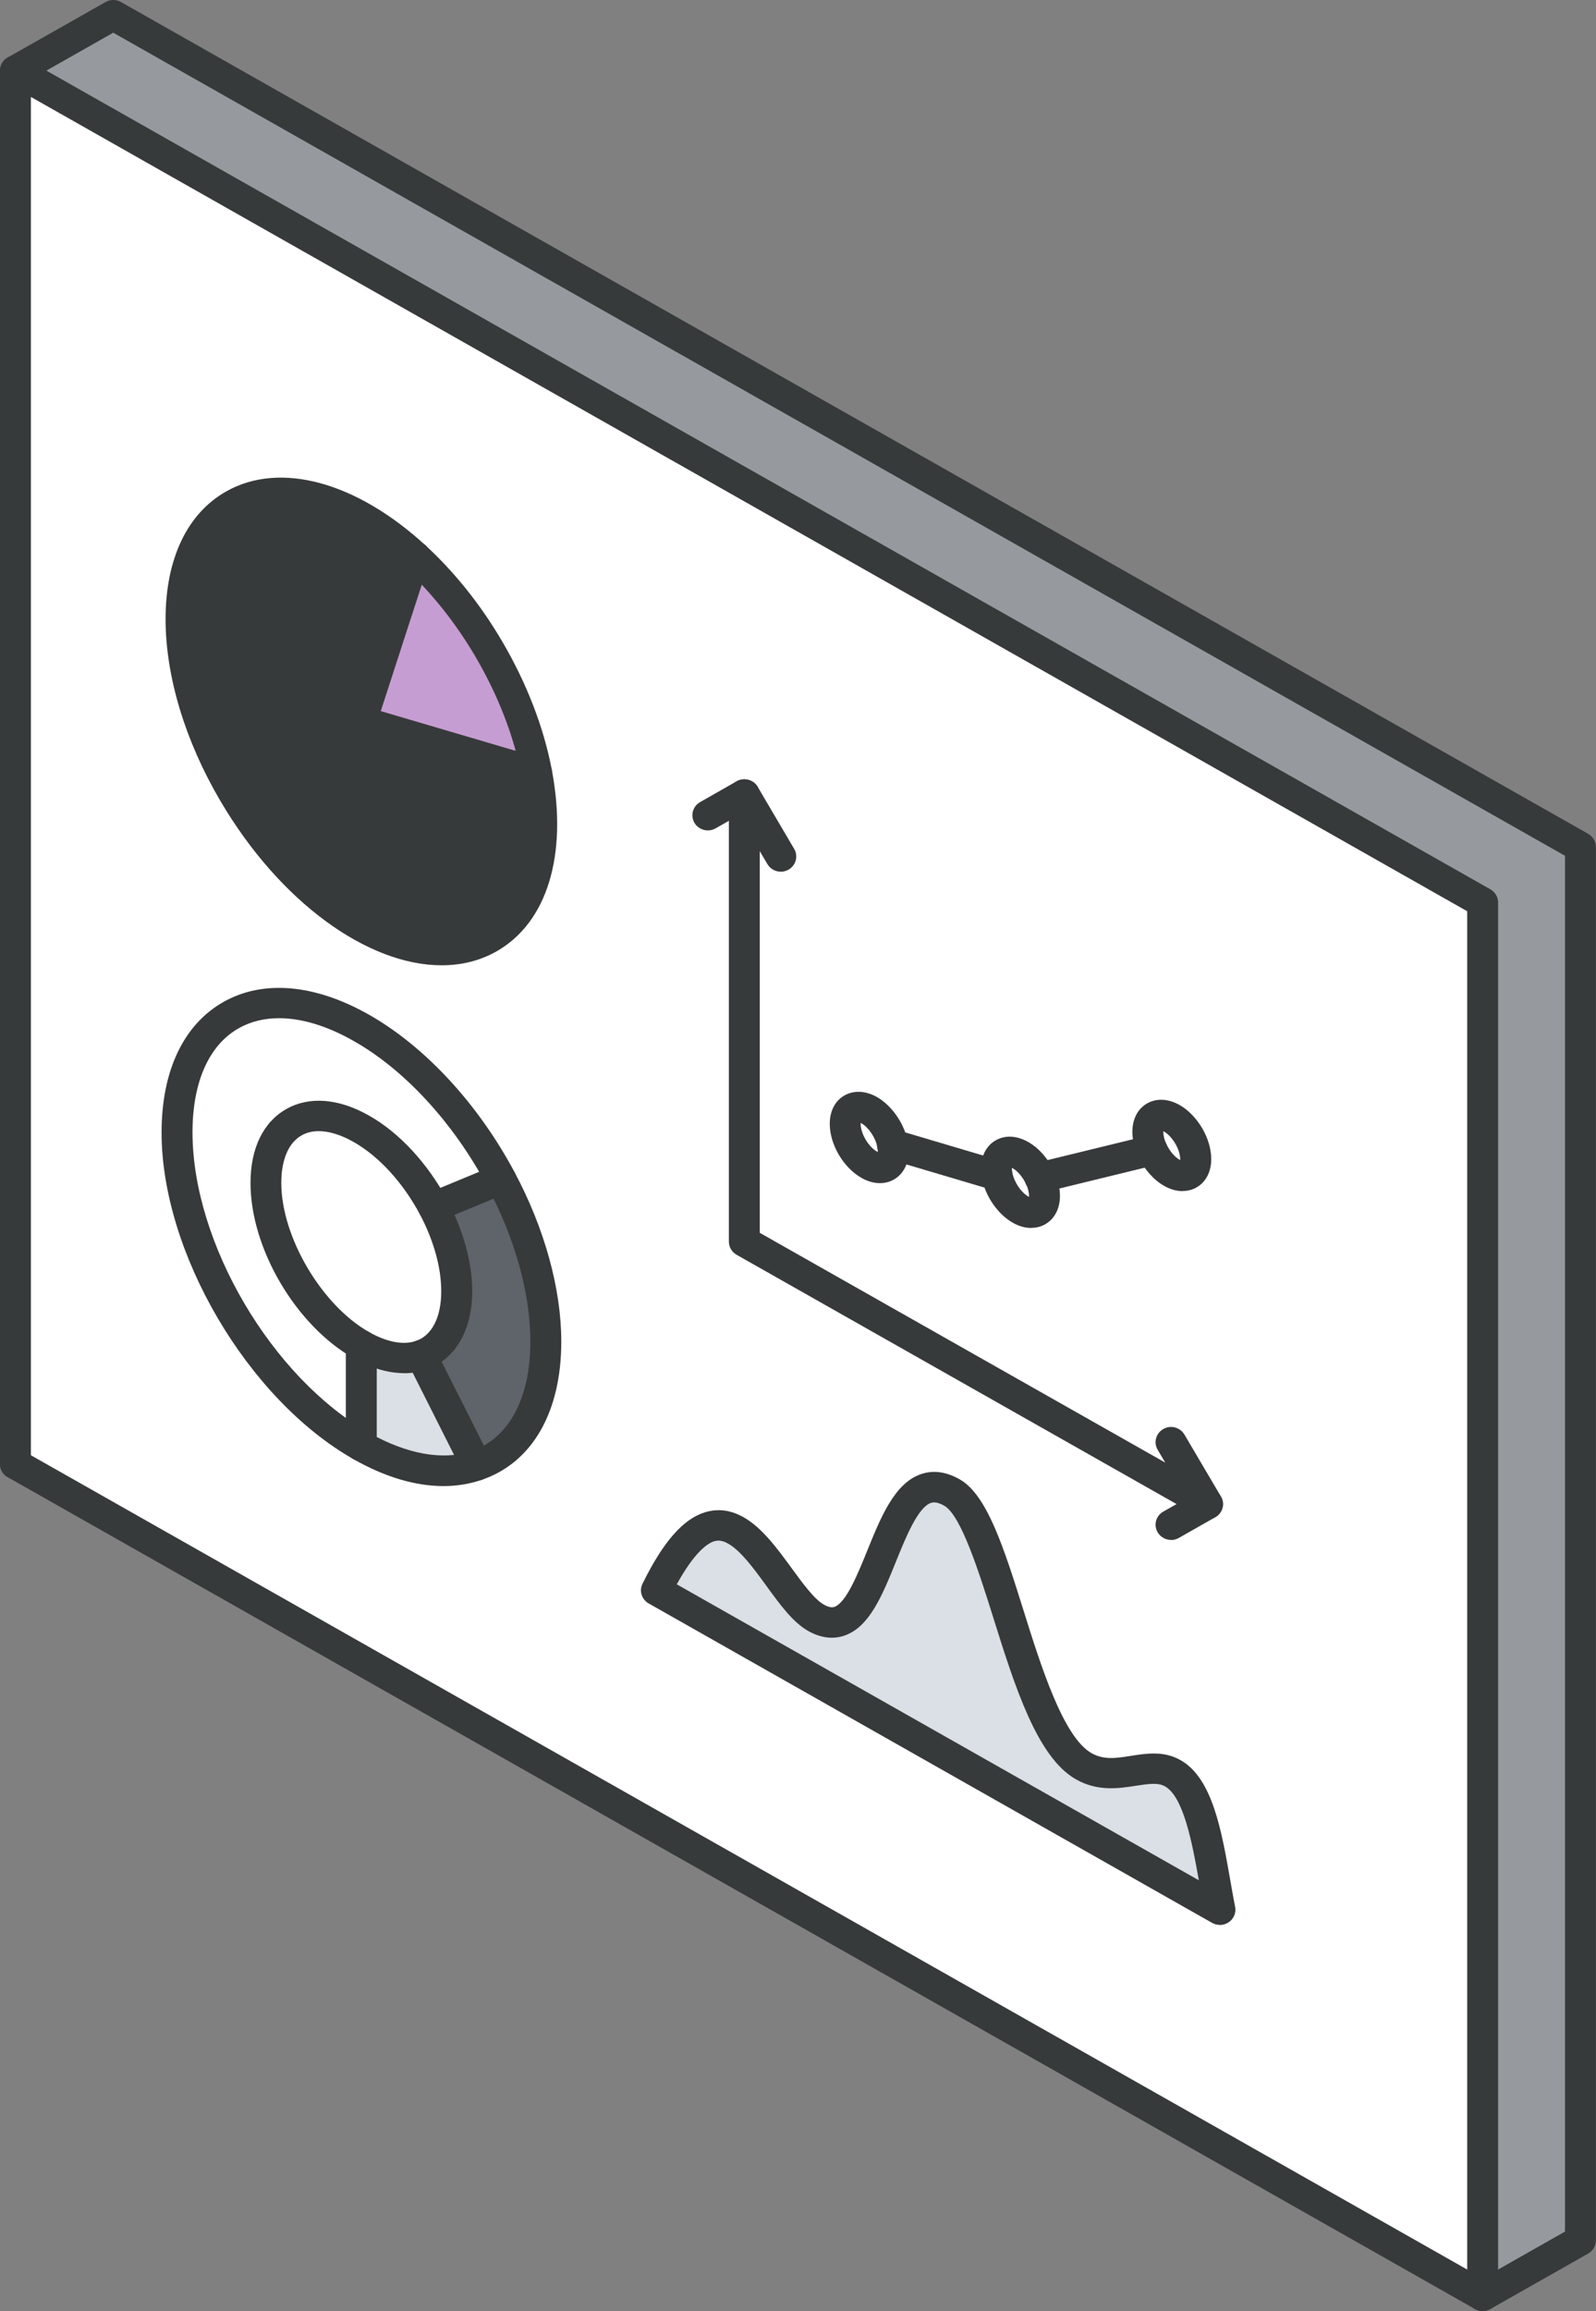
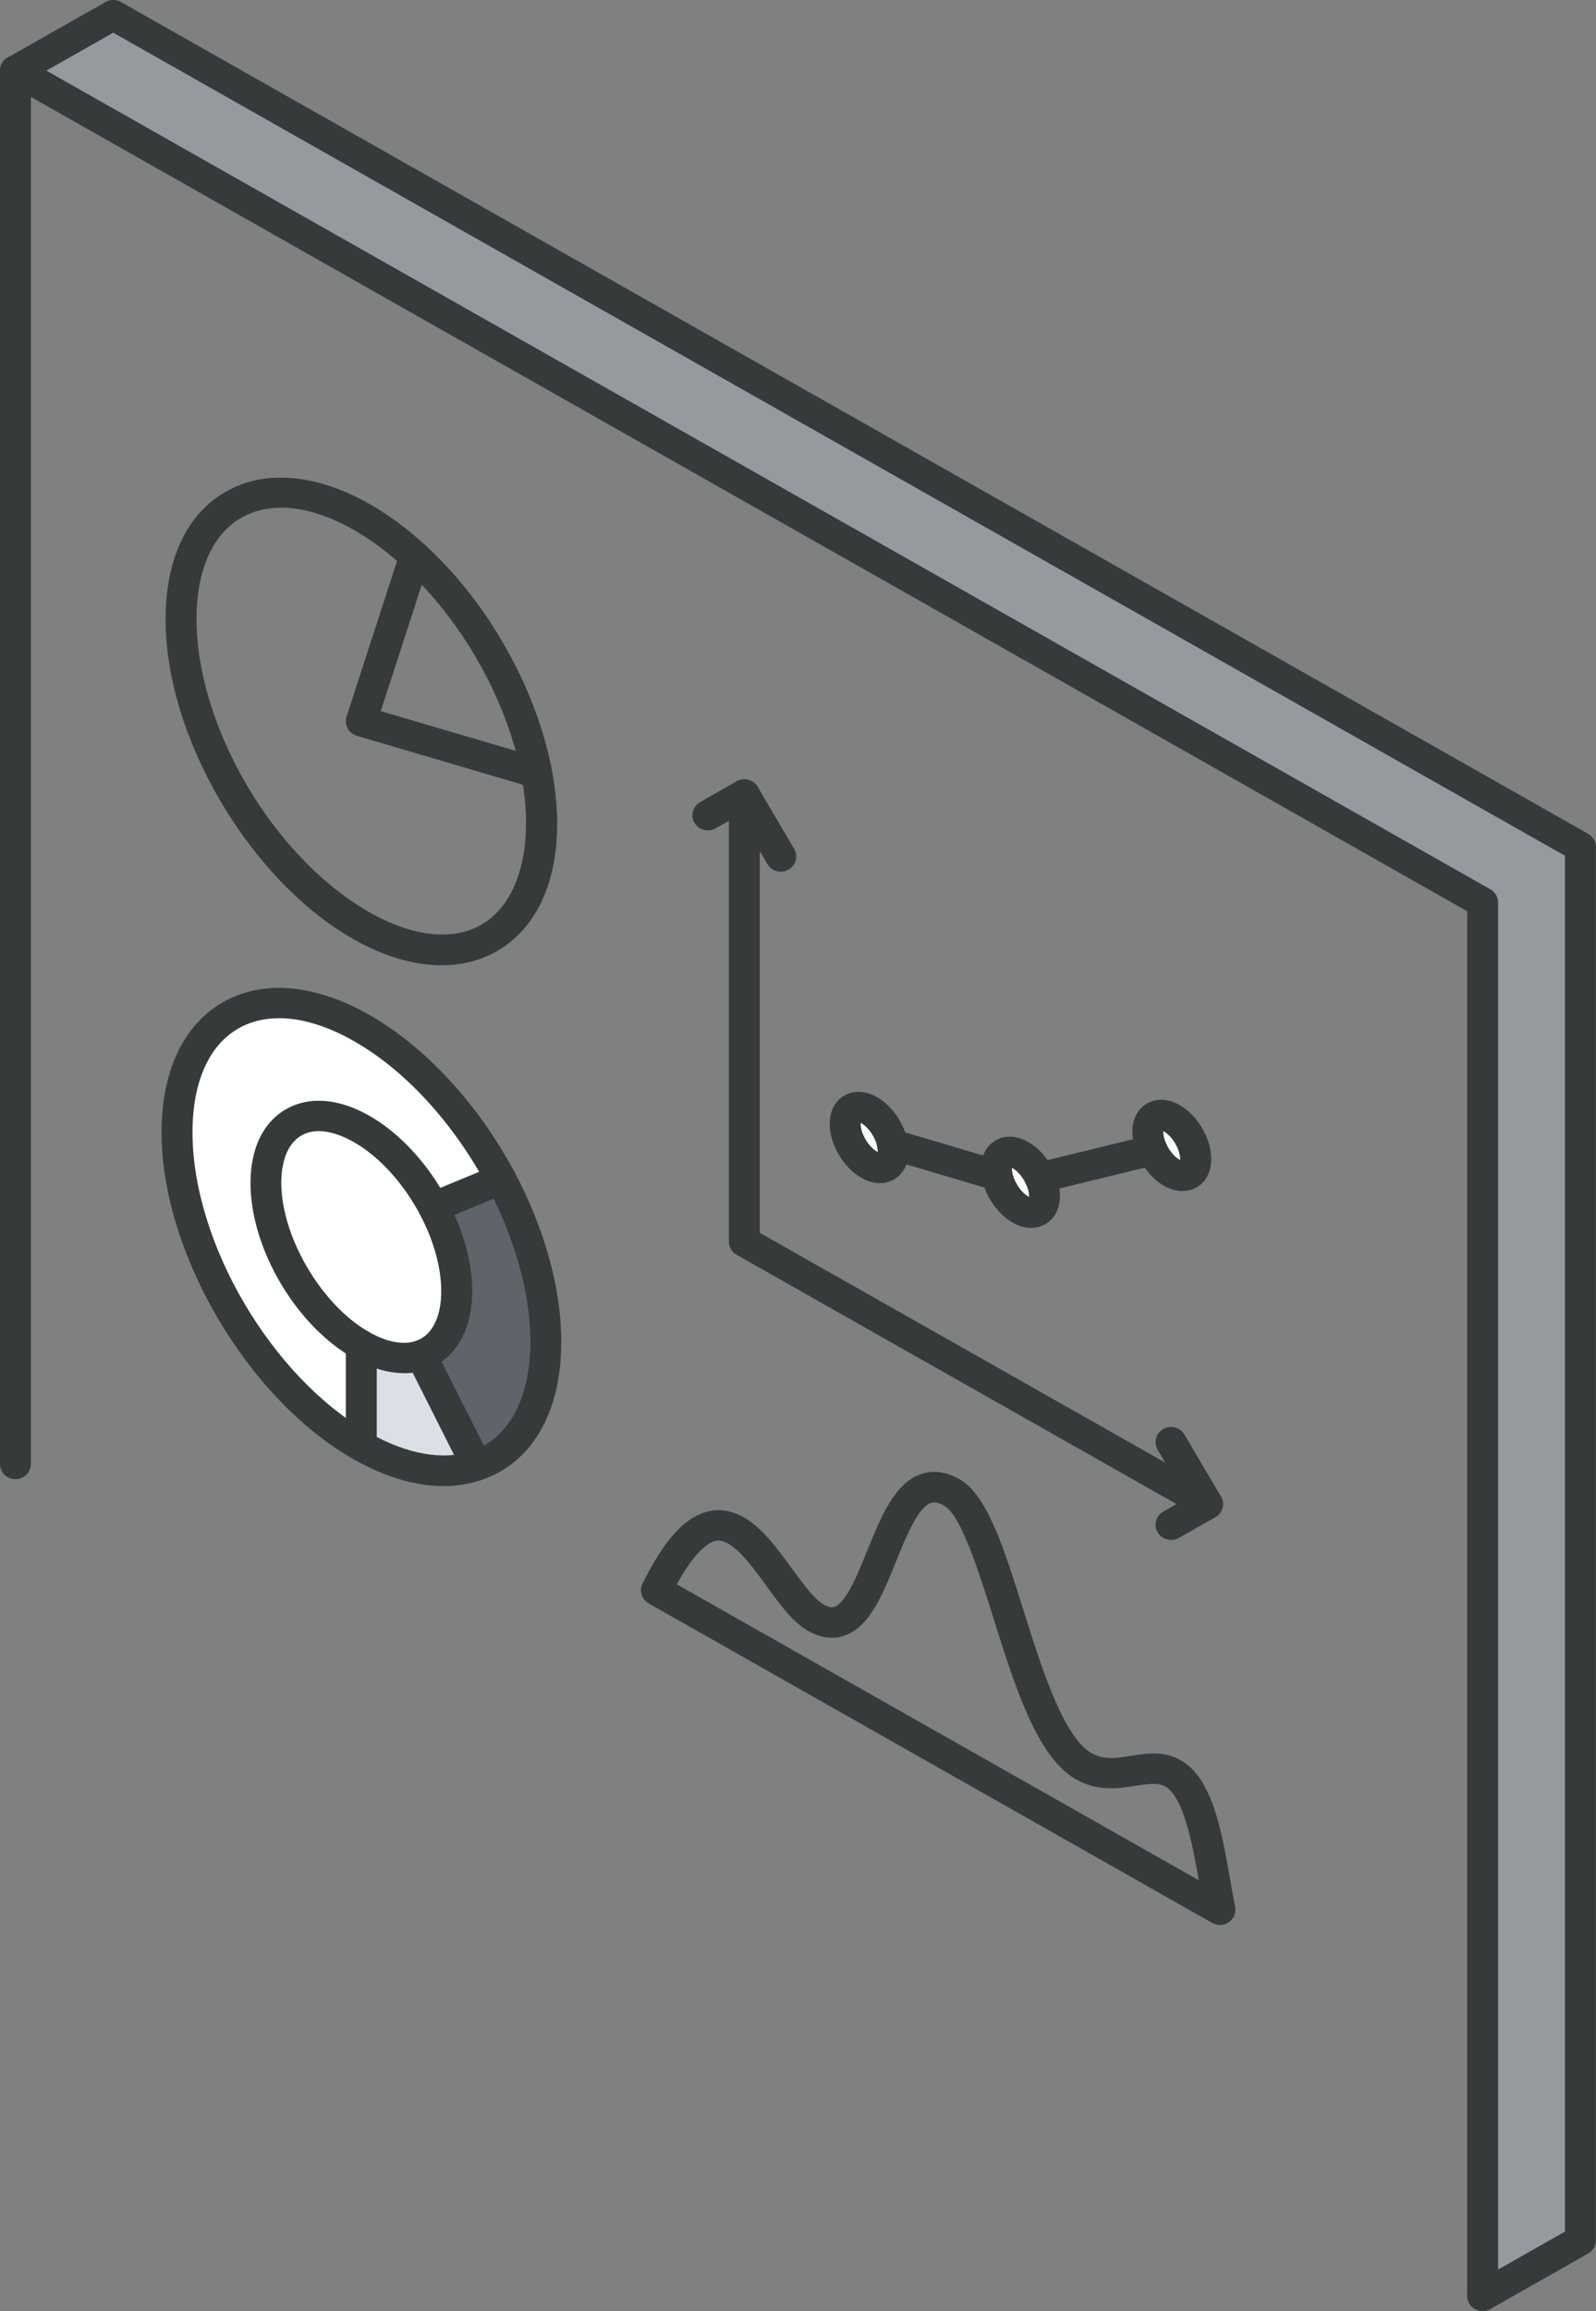
<svg xmlns="http://www.w3.org/2000/svg" width="47" height="68" viewBox="0 0 47 68" fill="none">
  <rect x="0" y="0" width="47" height="68" fill="#808080" stroke="none" />
  <g clip-path="url(#clip0_646_8637)">
    <path d="M46.545 65.922L43.662 67.553V26.554L0.455 2.078L3.335 0.447L46.545 24.922V65.922Z" fill="#969A9E" />
-     <path d="M35.924 56.192L19.331 46.793C20.259 44.917 21.009 44.653 21.67 45.028C22.553 45.525 23.27 47.168 24.031 47.6C26.013 48.719 25.931 42.72 28.037 43.914C29.442 44.712 30.07 50.922 31.915 51.968C32.865 52.506 33.791 51.753 34.54 52.176C35.438 52.685 35.629 54.662 35.927 56.192H35.924Z" fill="#DAE0E5" />
    <path d="M34.509 32.904C34.898 33.125 35.213 33.663 35.213 34.107C35.213 34.551 34.898 34.729 34.509 34.509C34.27 34.375 34.063 34.122 33.933 33.845C33.851 33.666 33.802 33.479 33.802 33.306C33.802 32.866 34.118 32.684 34.509 32.904Z" fill="white" />
    <path d="M30.625 34.652C30.707 34.828 30.756 35.018 30.756 35.191C30.756 35.632 30.44 35.813 30.052 35.593C29.718 35.402 29.439 34.983 29.363 34.59C29.351 34.524 29.345 34.456 29.345 34.393C29.345 33.952 29.66 33.771 30.052 33.994C30.288 34.128 30.495 34.378 30.625 34.655V34.652Z" fill="white" />
-     <path d="M33.933 33.845C34.063 34.122 34.27 34.375 34.509 34.509C34.898 34.729 35.214 34.551 35.214 34.107C35.214 33.664 34.898 33.125 34.509 32.904C34.118 32.684 33.802 32.863 33.802 33.306C33.802 33.482 33.851 33.669 33.933 33.845ZM30.625 34.652C30.495 34.375 30.288 34.125 30.052 33.991C29.66 33.768 29.345 33.946 29.345 34.39C29.345 34.456 29.351 34.521 29.363 34.587C29.439 34.983 29.718 35.402 30.052 35.59C30.44 35.81 30.756 35.632 30.756 35.188C30.756 35.012 30.707 34.825 30.625 34.649V34.652ZM26.28 33.672C26.204 33.279 25.924 32.857 25.594 32.669C25.202 32.449 24.887 32.627 24.887 33.071C24.887 33.515 25.202 34.054 25.594 34.274C25.985 34.494 26.301 34.316 26.301 33.872C26.301 33.806 26.292 33.741 26.28 33.675V33.672ZM43.662 26.554V67.553L0.455 43.078V2.078L43.662 26.554ZM19.33 46.793L35.924 56.192C35.626 54.662 35.435 52.685 34.537 52.176C33.787 51.753 32.865 52.507 31.912 51.968C30.067 50.926 29.436 44.712 28.034 43.914C25.924 42.72 26.009 48.719 24.028 47.6C23.269 47.168 22.55 45.528 21.667 45.028C21.009 44.653 20.256 44.917 19.327 46.793H19.33ZM14.396 27.602C15.749 26.834 16.22 24.943 15.804 22.743C15.583 21.573 15.112 20.317 14.396 19.093C13.765 18.018 13.012 17.098 12.217 16.366C10.393 14.693 8.33 14.023 6.888 14.838C4.813 16.012 4.813 19.82 6.888 23.345C8.964 26.869 12.323 28.775 14.396 27.599V27.602ZM16.071 39.475C16.071 37.936 15.573 36.245 14.748 34.7C13.753 32.833 12.281 31.175 10.639 30.243C7.641 28.543 5.21 29.918 5.21 33.318C5.21 36.718 7.641 40.848 10.639 42.548C11.926 43.274 13.106 43.438 14.035 43.119C15.273 42.697 16.071 41.416 16.071 39.472V39.475Z" fill="white" />
    <path d="M26.28 33.672C26.292 33.738 26.301 33.806 26.301 33.869C26.301 34.309 25.985 34.491 25.594 34.271C25.202 34.05 24.887 33.512 24.887 33.068C24.887 32.624 25.202 32.446 25.594 32.666C25.928 32.857 26.204 33.279 26.28 33.669V33.672Z" fill="white" />
-     <path d="M14.396 19.096C15.112 20.32 15.586 21.576 15.804 22.746L10.639 21.225L12.217 16.372C13.012 17.104 13.765 18.024 14.396 19.099V19.096Z" fill="#C69DD2" />
    <path d="M14.748 34.7L12.767 35.515C12.251 34.548 11.492 33.69 10.639 33.211C9.089 32.333 7.829 33.047 7.829 34.804C7.829 36.56 9.089 38.698 10.639 39.579V42.551C7.641 40.851 5.21 36.718 5.21 33.321C5.21 29.924 7.641 28.546 10.639 30.246C12.281 31.175 13.753 32.833 14.748 34.703V34.7Z" fill="white" />
    <path d="M12.399 39.877L14.035 43.122C13.106 43.444 11.923 43.28 10.639 42.551V39.579C11.307 39.958 11.917 40.044 12.399 39.877Z" fill="#DAE0E5" />
    <path d="M12.766 35.518C13.194 36.319 13.449 37.194 13.449 37.989C13.449 38.993 13.04 39.657 12.399 39.877C11.917 40.044 11.307 39.957 10.639 39.579C9.088 38.701 7.829 36.563 7.829 34.804C7.829 33.044 9.088 32.333 10.639 33.211C11.489 33.69 12.251 34.551 12.766 35.515V35.518Z" fill="white" />
    <path d="M12.399 39.877C13.04 39.657 13.449 38.993 13.449 37.989C13.449 37.192 13.191 36.319 12.767 35.518L14.748 34.703C15.574 36.248 16.071 37.939 16.071 39.478C16.071 41.419 15.276 42.7 14.035 43.125L12.399 39.88V39.877Z" fill="#5F646B" />
-     <path d="M6.888 14.845C8.333 14.029 10.396 14.699 12.217 16.372L10.639 21.225L15.804 22.746C16.217 24.946 15.749 26.837 14.396 27.605C12.32 28.778 8.961 26.875 6.888 23.35C4.813 19.828 4.813 16.02 6.888 14.845Z" fill="#373A3A" />
    <path d="M43.662 68C43.505 68 43.353 67.92 43.268 67.777C43.143 67.562 43.216 67.291 43.435 67.166L46.087 65.663V25.181L3.335 0.962L0.683 2.465C0.465 2.587 0.185 2.516 0.061 2.301C-0.063 2.087 0.009 1.816 0.228 1.691L3.108 0.06C3.247 -0.021 3.423 -0.021 3.563 0.06L46.77 24.535C46.909 24.616 46.997 24.762 46.997 24.922V65.922C46.997 66.083 46.909 66.229 46.77 66.309L43.89 67.941C43.817 67.982 43.738 68 43.662 68Z" fill="#373A3A" />
    <path d="M43.662 68C43.41 68 43.207 67.801 43.207 67.553V26.813L0.91 2.852V43.078C0.91 43.325 0.707 43.524 0.455 43.524C0.203 43.524 0 43.325 0 43.078V2.078C0 1.917 0.088 1.772 0.228 1.691C0.367 1.611 0.543 1.611 0.683 1.691L43.889 26.167C44.029 26.247 44.117 26.393 44.117 26.554V67.553C44.117 67.801 43.914 68 43.662 68Z" fill="#373A3A" />
-     <path d="M43.662 68C43.586 68 43.507 67.982 43.434 67.941L0.227 43.465C0.009 43.343 -0.064 43.069 0.061 42.854C0.185 42.64 0.464 42.569 0.683 42.691L43.889 67.166C44.108 67.288 44.181 67.562 44.056 67.777C43.971 67.92 43.82 68 43.662 68Z" fill="#373A3A" />
    <path d="M13.003 28.403C10.845 28.403 8.254 26.563 6.494 23.574C5.45 21.802 4.876 19.9 4.876 18.218C4.876 16.446 5.511 15.11 6.661 14.46C8.242 13.564 10.491 14.175 12.53 16.047C13.395 16.842 14.156 17.795 14.79 18.876C15.513 20.105 16.017 21.415 16.253 22.666C16.721 25.158 16.114 27.146 14.624 27.992C14.132 28.272 13.583 28.403 13.003 28.403ZM8.281 14.94C7.853 14.94 7.459 15.035 7.116 15.229C6.26 15.714 5.787 16.774 5.787 18.215C5.787 19.745 6.318 21.487 7.28 23.124C9.192 26.372 12.348 28.245 14.165 27.215C15.288 26.578 15.743 24.896 15.355 22.823C15.139 21.671 14.669 20.46 13.998 19.316C13.416 18.325 12.691 17.417 11.902 16.693C10.657 15.55 9.362 14.937 8.275 14.937L8.281 14.94Z" fill="#373A3A" />
    <path d="M13.058 43.727C12.236 43.727 11.337 43.462 10.415 42.938C7.295 41.172 4.758 36.858 4.758 33.321C4.758 31.511 5.405 30.148 6.576 29.484C7.747 28.82 9.274 28.954 10.87 29.859C12.518 30.794 14.081 32.482 15.155 34.494C16.041 36.156 16.529 37.927 16.529 39.475C16.529 41.55 15.677 43.033 14.19 43.542C13.832 43.664 13.456 43.727 13.058 43.727ZM8.218 29.96C7.781 29.96 7.38 30.058 7.031 30.255C6.151 30.752 5.669 31.842 5.669 33.318C5.669 36.569 8.002 40.535 10.87 42.161C11.984 42.792 13.058 42.982 13.889 42.697C14.988 42.319 15.619 41.142 15.619 39.472C15.619 38.064 15.167 36.441 14.348 34.905C13.352 33.038 11.92 31.481 10.415 30.63C9.629 30.183 8.882 29.96 8.218 29.96Z" fill="#373A3A" />
    <path d="M11.896 40.404C11.431 40.404 10.927 40.255 10.415 39.967C8.712 39.002 7.377 36.736 7.377 34.807C7.377 33.792 7.75 33.018 8.43 32.634C9.107 32.249 9.975 32.318 10.87 32.827C11.759 33.327 12.597 34.235 13.173 35.313C13.646 36.203 13.907 37.153 13.907 37.993C13.907 39.145 13.401 40.008 12.554 40.3C12.345 40.371 12.126 40.407 11.896 40.407V40.404ZM9.389 33.283C9.201 33.283 9.028 33.324 8.882 33.408C8.497 33.625 8.284 34.122 8.284 34.807C8.284 36.394 9.468 38.401 10.867 39.195C11.389 39.49 11.88 39.585 12.248 39.457C12.721 39.294 12.994 38.761 12.994 37.993C12.994 37.296 12.77 36.492 12.363 35.727C11.865 34.795 11.155 34.021 10.412 33.601C10.038 33.39 9.689 33.283 9.389 33.283Z" fill="#373A3A" />
    <path d="M15.804 23.19C15.762 23.19 15.716 23.184 15.674 23.172L10.509 21.651C10.393 21.615 10.293 21.537 10.236 21.43C10.178 21.323 10.169 21.201 10.205 21.085L11.783 16.232C11.859 15.997 12.114 15.866 12.354 15.943C12.594 16.018 12.727 16.268 12.648 16.503L11.213 20.924L15.935 22.314C16.174 22.386 16.311 22.633 16.238 22.871C16.177 23.065 15.998 23.19 15.801 23.19H15.804Z" fill="#373A3A" />
    <path d="M12.767 35.965C12.588 35.965 12.421 35.864 12.348 35.691C12.251 35.465 12.36 35.203 12.591 35.108L14.572 34.289C14.803 34.194 15.07 34.301 15.167 34.527C15.264 34.753 15.155 35.015 14.924 35.111L12.943 35.929C12.885 35.953 12.824 35.965 12.767 35.965Z" fill="#373A3A" />
    <path d="M14.038 43.566C13.871 43.566 13.71 43.474 13.628 43.319L11.993 40.074C11.88 39.853 11.975 39.585 12.199 39.475C12.424 39.365 12.697 39.457 12.809 39.678L14.445 42.923C14.557 43.143 14.463 43.411 14.238 43.521C14.175 43.554 14.105 43.569 14.038 43.569V43.566Z" fill="#373A3A" />
    <path d="M10.639 42.997C10.387 42.997 10.184 42.798 10.184 42.551V39.579C10.184 39.332 10.387 39.133 10.639 39.133C10.891 39.133 11.095 39.332 11.095 39.579V42.551C11.095 42.798 10.891 42.997 10.639 42.997Z" fill="#373A3A" />
    <path d="M35.56 44.703C35.484 44.703 35.405 44.685 35.332 44.644L21.692 36.921C21.552 36.84 21.464 36.694 21.464 36.534V23.377C21.464 23.13 21.667 22.931 21.919 22.931C22.171 22.931 22.374 23.13 22.374 23.377V36.275L35.787 43.87C36.006 43.992 36.078 44.266 35.954 44.48C35.869 44.623 35.717 44.703 35.56 44.703Z" fill="#373A3A" />
    <path d="M25.912 34.813C25.736 34.813 25.548 34.762 25.369 34.658C24.835 34.357 24.435 33.673 24.435 33.068C24.435 32.693 24.592 32.389 24.869 32.232C25.145 32.077 25.494 32.092 25.824 32.279C26.264 32.532 26.629 33.056 26.732 33.589C26.75 33.691 26.759 33.783 26.759 33.869C26.759 34.244 26.601 34.548 26.325 34.706C26.201 34.777 26.061 34.813 25.916 34.813H25.912ZM25.345 33.041C25.345 33.041 25.345 33.059 25.345 33.068C25.345 33.354 25.573 33.741 25.824 33.884C25.834 33.89 25.84 33.893 25.849 33.896C25.849 33.887 25.849 33.878 25.849 33.869C25.849 33.83 25.843 33.792 25.837 33.753C25.785 33.479 25.579 33.172 25.369 33.053C25.36 33.05 25.354 33.044 25.348 33.041H25.345Z" fill="#373A3A" />
    <path d="M30.367 36.132C30.192 36.132 30.003 36.081 29.824 35.977C29.384 35.727 29.017 35.2 28.917 34.667C28.899 34.575 28.89 34.483 28.89 34.387C28.89 34.012 29.047 33.708 29.327 33.551C29.603 33.393 29.952 33.414 30.282 33.604C30.589 33.777 30.865 34.09 31.041 34.462C31.154 34.703 31.214 34.953 31.214 35.188C31.214 35.563 31.056 35.867 30.777 36.025C30.653 36.096 30.513 36.129 30.367 36.129V36.132ZM29.8 34.366C29.8 34.366 29.8 34.381 29.8 34.39C29.8 34.429 29.803 34.468 29.812 34.506C29.864 34.78 30.07 35.087 30.282 35.206C30.289 35.209 30.298 35.215 30.304 35.218C30.304 35.209 30.304 35.203 30.304 35.191C30.304 35.087 30.273 34.962 30.216 34.84C30.119 34.637 29.97 34.459 29.827 34.378C29.818 34.372 29.812 34.369 29.803 34.366H29.8Z" fill="#373A3A" />
    <path d="M34.825 35.048C34.649 35.048 34.461 34.997 34.282 34.893C33.975 34.721 33.696 34.405 33.52 34.03C33.408 33.789 33.347 33.538 33.347 33.303C33.347 32.928 33.505 32.624 33.781 32.467C34.057 32.309 34.406 32.327 34.737 32.514C35.268 32.818 35.669 33.5 35.669 34.104C35.669 34.479 35.511 34.786 35.232 34.941C35.107 35.012 34.968 35.045 34.822 35.045L34.825 35.048ZM34.258 33.279C34.258 33.279 34.258 33.297 34.258 33.306C34.258 33.41 34.288 33.535 34.346 33.661C34.443 33.866 34.591 34.042 34.734 34.122C34.743 34.128 34.749 34.131 34.755 34.134C34.755 34.125 34.755 34.119 34.755 34.11C34.755 33.824 34.528 33.437 34.276 33.294C34.267 33.288 34.261 33.285 34.255 33.282L34.258 33.279Z" fill="#373A3A" />
    <path d="M29.363 35.033C29.32 35.033 29.275 35.027 29.23 35.015L26.146 34.101C25.907 34.03 25.77 33.78 25.843 33.544C25.916 33.309 26.171 33.175 26.41 33.247L29.494 34.161C29.733 34.232 29.87 34.482 29.797 34.718C29.736 34.911 29.557 35.036 29.363 35.036V35.033Z" fill="#373A3A" />
    <path d="M30.625 35.099C30.422 35.099 30.234 34.962 30.182 34.759C30.121 34.521 30.27 34.277 30.513 34.217L33.821 33.41C34.066 33.351 34.312 33.497 34.373 33.735C34.434 33.973 34.285 34.217 34.042 34.277L30.734 35.084C30.698 35.093 30.662 35.096 30.625 35.096V35.099Z" fill="#373A3A" />
    <path d="M34.485 45.311C34.328 45.311 34.176 45.23 34.091 45.087C33.966 44.873 34.039 44.602 34.258 44.477L34.938 44.093L34.091 42.658C33.966 42.444 34.039 42.173 34.258 42.048C34.476 41.922 34.752 41.997 34.88 42.211L35.954 44.033C36.015 44.135 36.03 44.257 36 44.373C35.969 44.486 35.893 44.584 35.787 44.644L34.713 45.254C34.64 45.296 34.561 45.314 34.485 45.314V45.311Z" fill="#373A3A" />
    <path d="M22.993 25.649C22.835 25.649 22.684 25.569 22.599 25.426L21.752 23.988L21.072 24.375C20.854 24.497 20.578 24.425 20.45 24.211C20.326 23.997 20.399 23.726 20.617 23.601L21.691 22.99C21.795 22.931 21.919 22.916 22.037 22.946C22.153 22.975 22.253 23.05 22.314 23.154L23.388 24.979C23.512 25.193 23.439 25.464 23.221 25.589C23.148 25.631 23.072 25.649 22.993 25.649Z" fill="#373A3A" />
    <path d="M35.924 56.639C35.845 56.639 35.766 56.618 35.696 56.58L19.103 47.18C18.896 47.064 18.817 46.808 18.921 46.6C19.534 45.358 20.122 44.688 20.772 44.495C21.148 44.382 21.524 44.432 21.898 44.644C22.441 44.95 22.884 45.558 23.312 46.141C23.64 46.591 23.979 47.055 24.259 47.213C24.45 47.323 24.541 47.291 24.571 47.282C24.917 47.163 25.263 46.308 25.542 45.62C25.937 44.647 26.343 43.64 27.12 43.376C27.484 43.25 27.867 43.304 28.264 43.53C29.071 43.989 29.563 45.549 30.131 47.353C30.655 49.029 31.311 51.113 32.142 51.584C32.507 51.792 32.88 51.733 33.311 51.664C33.763 51.593 34.276 51.512 34.767 51.792C35.708 52.325 35.975 53.867 36.236 55.359C36.282 55.615 36.324 55.868 36.373 56.112C36.406 56.285 36.333 56.457 36.188 56.559C36.109 56.612 36.018 56.642 35.924 56.642V56.639ZM19.931 46.618L35.304 55.326C35.104 54.195 34.849 52.87 34.309 52.563C34.109 52.45 33.851 52.483 33.45 52.545C32.95 52.623 32.328 52.721 31.684 52.355C30.543 51.709 29.888 49.628 29.256 47.615C28.832 46.266 28.304 44.587 27.806 44.304C27.569 44.17 27.454 44.209 27.415 44.221C27.032 44.352 26.671 45.239 26.383 45.954C25.982 46.942 25.606 47.874 24.866 48.127C24.526 48.243 24.168 48.196 23.8 47.99C23.348 47.734 22.969 47.213 22.568 46.662C22.198 46.153 21.813 45.626 21.439 45.418C21.245 45.308 21.124 45.326 21.036 45.349C20.845 45.406 20.462 45.653 19.928 46.621L19.931 46.618Z" fill="#373A3A" />
  </g>
  <defs>
    <clipPath id="clip0_646_8637">
      <rect width="47" height="68" fill="white" />
    </clipPath>
  </defs>
</svg>